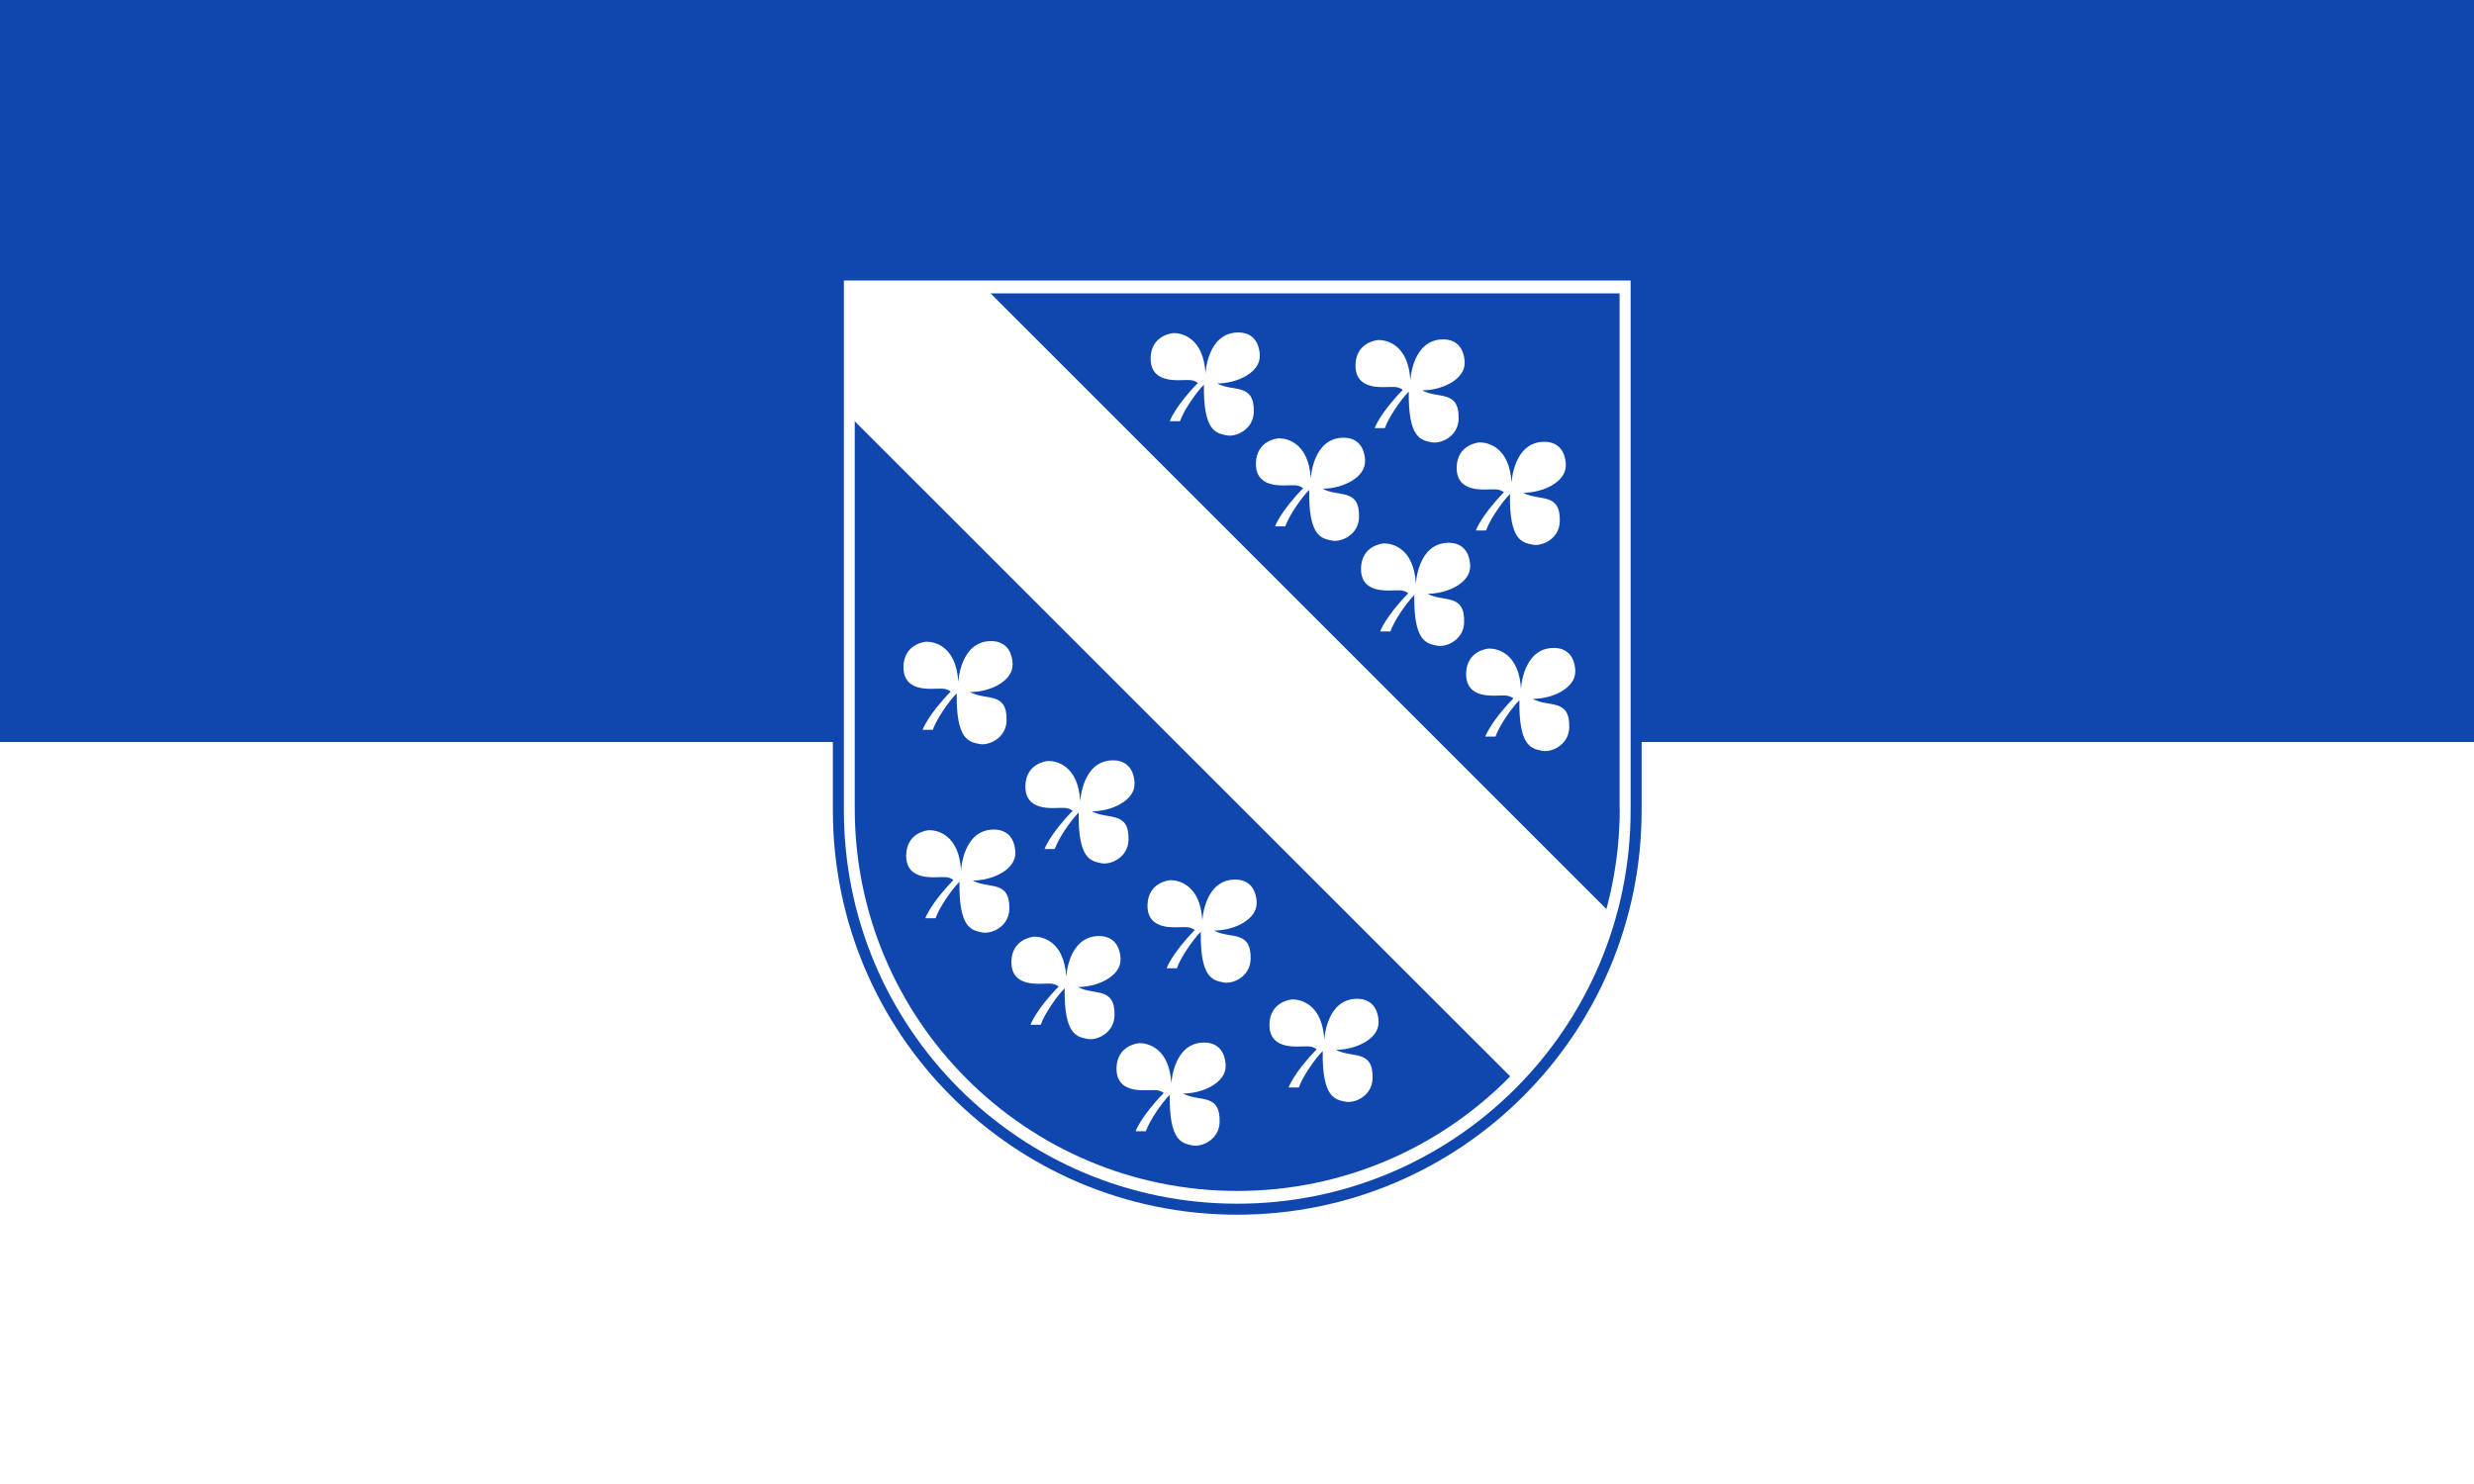
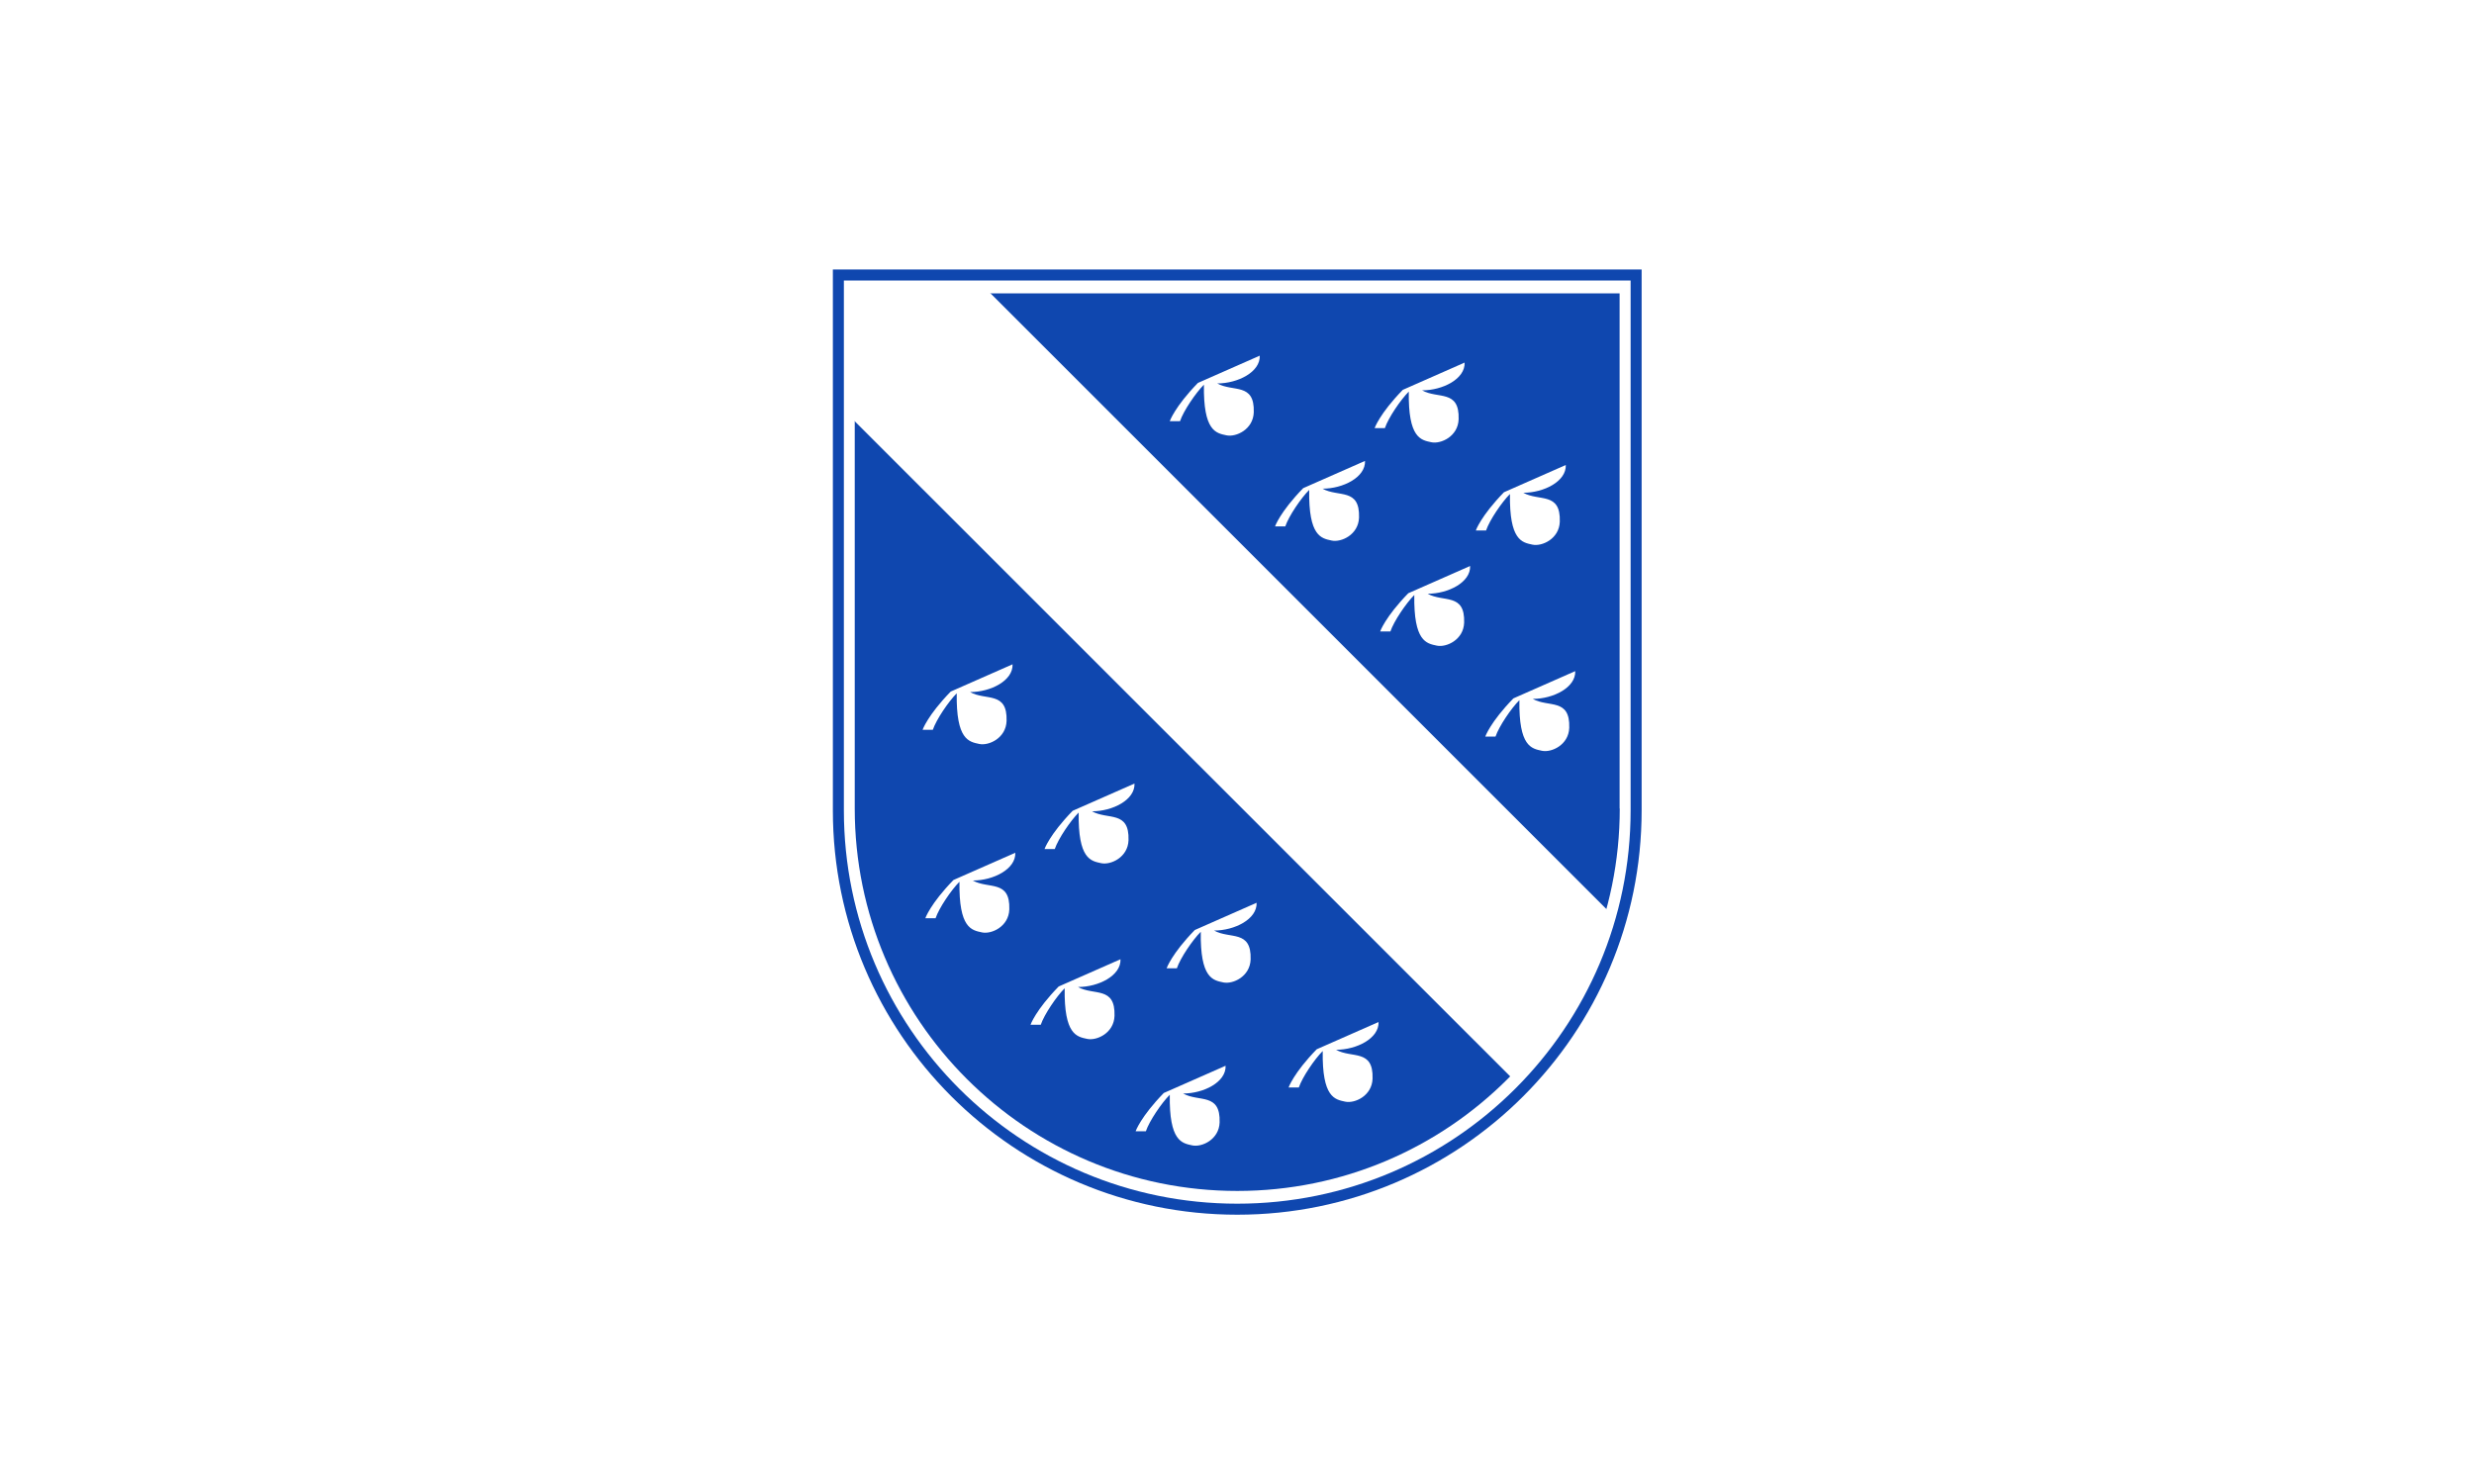
<svg xmlns="http://www.w3.org/2000/svg" xmlns:xlink="http://www.w3.org/1999/xlink" height="600" width="1000">
-   <path d="m0 0h1e3v600h-1e3z" fill="#0f47af" />
-   <path fill="#fff" d="m0 300h1e3v300h-1e3z" />
  <g transform="matrix(.636 0 0 .636 341.1 113.4)">
    <use xlink:href="#b" stroke="#0f47af" stroke-width="14" />
    <path id="b" fill="#fff" d="m500 336.9c0 138.1-111.9 250-250 250s-250-111.9-250-250v-336.9h500v336.9" />
    <path fill="#0f47af" d="m493.1 335.7c0 134.2-108.9 243.1-243.1 243.1s-243.1-108.9-243.1-243.1v-327.5h486.1v327.5z" />
    <path fill="#fff" d="m426.2 508.7l-421.9-421.8v-83.4h84.2l399.8 399.8-25.6 60.3z" />
-     <path id="a" d="m107.2 244c.43 10.42-14 17.65-27 17.65 9.98 5.64 23.79-.72 23.2 18.38-.37 10.94-11.33 15.89-17.36 14.61-6.64-1.4-14.76-2.68-14.32-32.2-5.21 5.21-13 16.71-15.19 23.2h-6.51s3.12-9.12 17.88-24.31c-3.47-2.6-6.59-1.73-12.24-1.73-5.64 0-18.23-.43-17.8-14.32.43-13.89 13-15.63 14.76-15.63 5.21 0 18.81 3.04 20.1 25.61 0 0 1.14-26.2 21.1-26 7.23.07 13 4.34 13.45 14.76" fill="#fff" />
+     <path id="a" d="m107.2 244c.43 10.42-14 17.65-27 17.65 9.98 5.64 23.79-.72 23.2 18.38-.37 10.94-11.33 15.89-17.36 14.61-6.64-1.4-14.76-2.68-14.32-32.2-5.21 5.21-13 16.71-15.19 23.2h-6.51s3.12-9.12 17.88-24.31" fill="#fff" />
    <g fill="#fff">
      <use xlink:href="#a" x="77.5" y="75.8" />
      <use xlink:href="#a" x="232.6" y="227.4" />
      <use xlink:href="#a" x="155.1" y="151.6" />
      <use xlink:href="#a" x="135.4" y="255.2" />
      <use xlink:href="#a" x="1.74" y="119.8" />
      <use xlink:href="#a" x="68.6" y="187.5" />
      <use xlink:href="#a" x="357.6" y="4.34" />
      <use xlink:href="#a" x="157.1" y="-196.2" />
      <use xlink:href="#a" x="287.3" y="-191.8" />
      <use xlink:href="#a" x="351.6" y="-126.7" />
      <use xlink:href="#a" x="224" y="-129.3" />
      <use xlink:href="#a" x="290.8" y="-62.5" />
    </g>
  </g>
</svg>